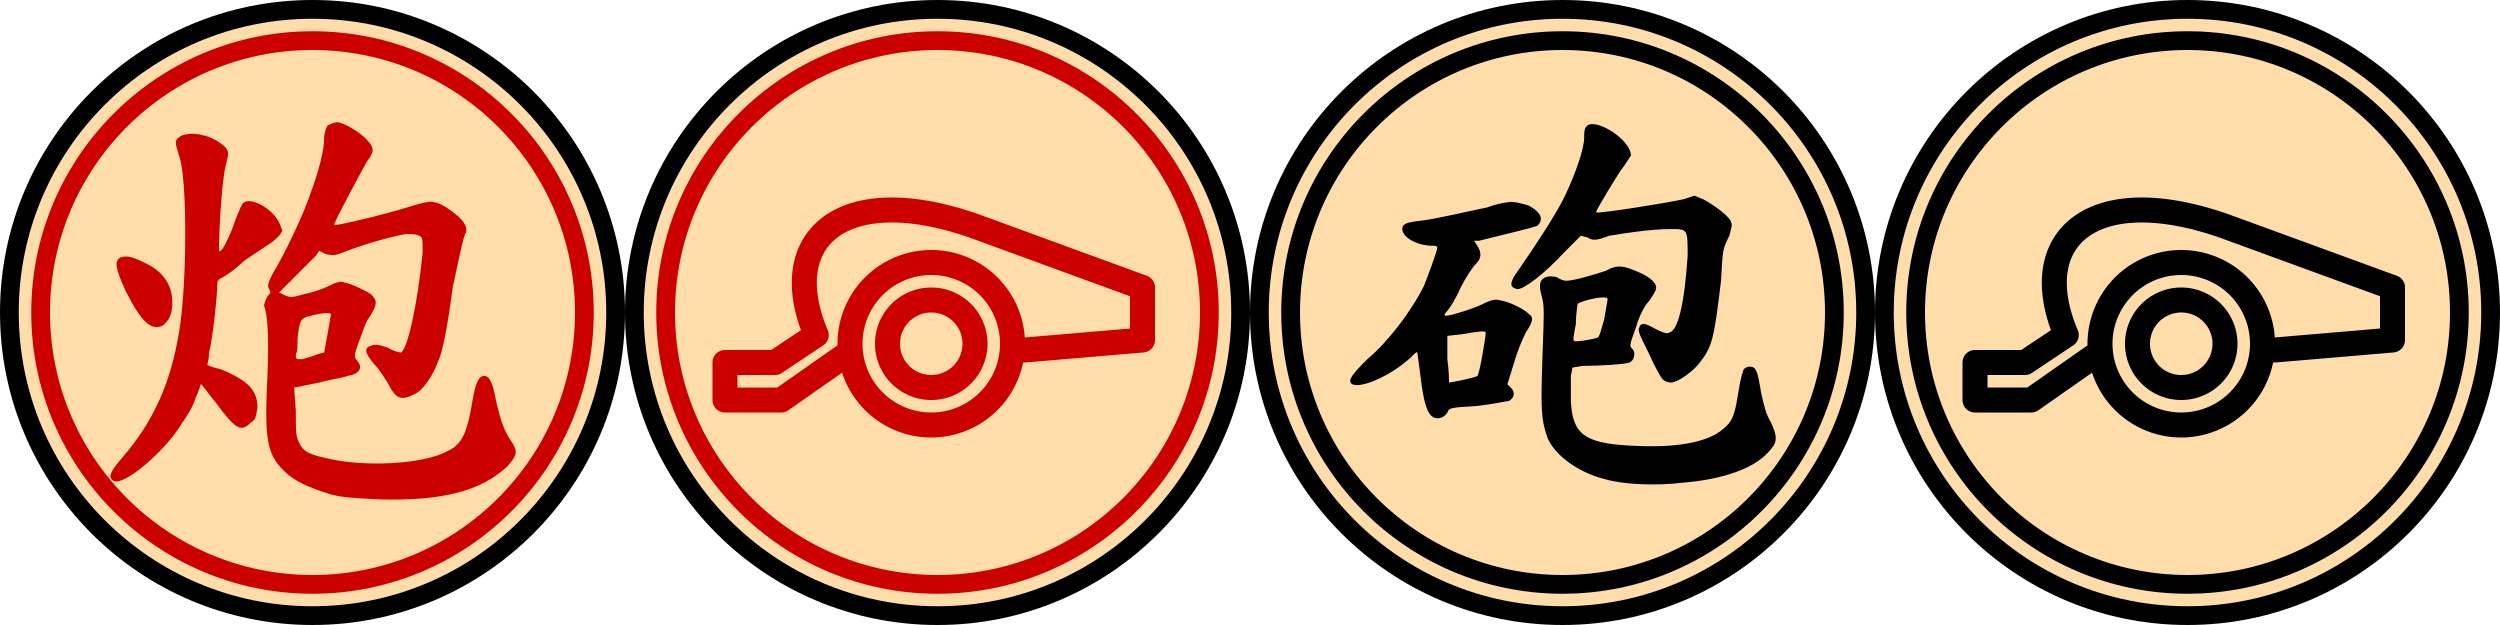
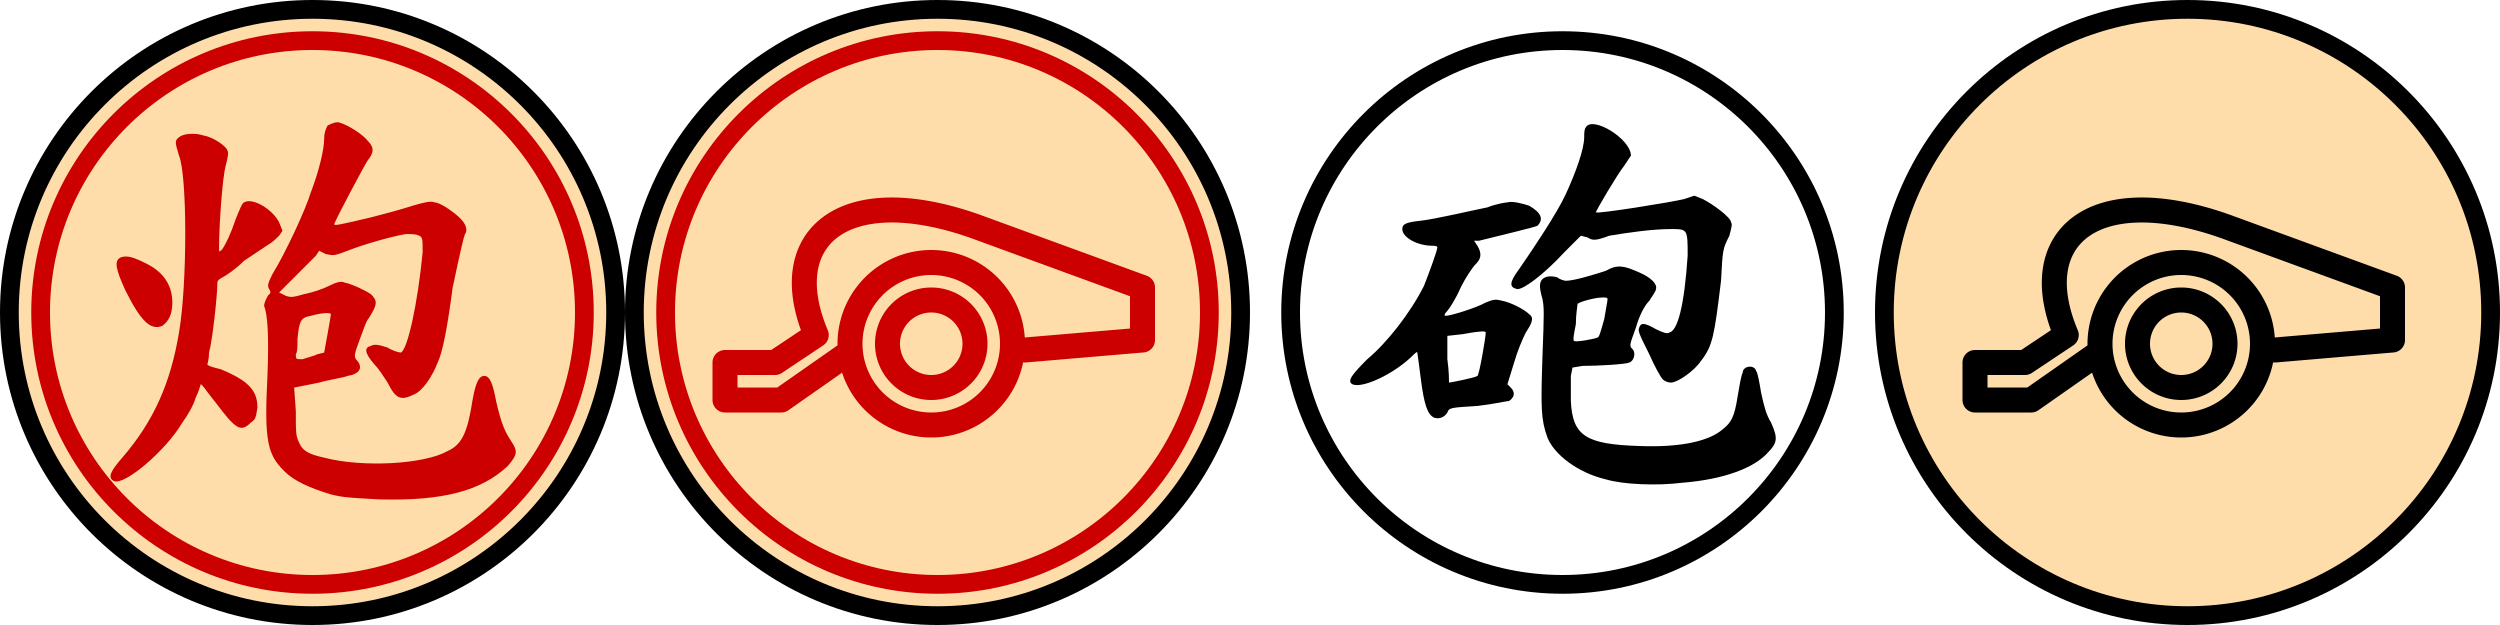
<svg xmlns="http://www.w3.org/2000/svg" width="400" height="100" viewBox="-200 -50 400 100">
  <title>砲炮</title>
  <g transform="translate(-150,0)">
    <circle r="48.5" stroke-width="3" stroke="#000" fill="#fda" />
    <circle r="43.5" stroke-width="3" stroke="#c00" fill="none" />
    <path transform="scale(0.267)" fill="#c00" d="M9,-112C8,-110 7,-108 7,-104C7,-98 4,-85 -1,-72C-4,-62 -16,-36 -24,-23C-27,-17 -27,-16 -26,-14C-25,-13 -25,-11 -26,-11C-27,-10 -29,-6 -29,-4C-27,1 -26,13 -27,38C-29,77 -27,85 -17,95C-11,101 -2,105 11,109C19,111 23,111 40,112C78,113 101,107 117,92C123,85 123,83 119,77C115,71 113,66 110,53C108,42 106,38 103,38C100,38 98,41 96,52C93,71 90,79 81,83C67,91 30,93 7,87C-2,85 -6,83 -8,78C-10,74 -10,72 -10,59L-11,45 4,42C11,40 19,39 21,38C28,37 31,33 26,28C25,26 25,25 28,17C30,12 32,5 34,3C39,-5 39,-7 35,-11C32,-13 24,-17 19,-18C17,-19 14,-18 10,-16C6,-14 -0,-12 -5,-11C-12,-9 -13,-9 -16,-10L-20,-12 -10,-22C-5,-27 1,-33 2,-34L4,-37 8,-35C13,-34 13,-34 21,-37C31,-41 49,-46 56,-47C60,-47 62,-47 64,-46C66,-45 66,-44 66,-36C63,-5 57,22 53,24C52,24 48,23 45,21C39,19 37,19 35,20C31,21 31,24 37,31C40,34 43,39 45,42C50,52 53,53 61,49C66,47 72,38 75,30C78,24 81,8 84,-15C86,-24 88,-34 89,-38C90,-42 91,-47 92,-48C93,-52 90,-56 83,-61C79,-64 75,-66 73,-66C71,-67 67,-66 60,-64C54,-62 43,-59 35,-57C14,-52 13,-52 13,-53C15,-58 31,-88 33,-91C37,-96 37,-99 33,-103C29,-108 18,-114 15,-114C13,-114 11,-113 9,-112M-80,-105C-83,-103 -82,-101 -80,-94C-75,-82 -75,-17 -80,12C-85,42 -95,65 -114,87C-121,95 -123,99 -119,101C-113,104 -88,83 -78,66C-75,62 -71,55 -70,51C-68,47 -67,43 -67,43C-66,43 -63,48 -58,54C-46,70 -43,72 -37,66C-34,64 -34,63 -33,57C-33,47 -38,41 -55,34C-59,33 -63,32 -63,31C-63,31 -62,28 -62,24C-60,17 -57,-10 -57,-18C-57,-19 -56,-20 -54,-21C-52,-22 -46,-26 -41,-31C-35,-35 -29,-39 -26,-41C-24,-42 -21,-45 -20,-46L-18,-49 -20,-54C-24,-62 -36,-69 -41,-66C-42,-66 -44,-61 -46,-56C-49,-47 -52,-41 -54,-38C-56,-36 -56,-36 -56,-39C-56,-52 -54,-81 -52,-88C-51,-92 -50,-96 -51,-97C-51,-99 -59,-105 -65,-106C-71,-108 -78,-107 -80,-105M-115,-33C-119,-31 -118,-26 -112,-13C-103,5 -97,11 -90,8C-86,5 -84,1 -84,-6C-84,-17 -90,-25 -101,-30C-109,-34 -112,-34 -115,-33M11,1C11,2 10,7 9,13L7,24 3,25C1,26 -3,27 -6,28C-10,28 -10,28 -10,25C-9,24 -9,20 -9,16C-8,5 -7,3 -1,2C6,-0 11,-0 11,1" />
  </g>
  <g transform="translate(-50,0)">
    <circle r="48.5" stroke-width="3" stroke="#000" fill="#fda" />
    <circle r="43.5" stroke-width="3" stroke="#c00" fill="none" />
    <path transform="scale(0.2)" stroke-linecap="round" stroke-linejoin="round" stroke-width="20" stroke="#c00" fill="none" d="M-75,35 -125,70 -170,70 -170,40 -130,40 -97,18C-130,-60 -75,-106 30,-69L164,-20L164,22 70,30M-5,-40A65,65 180 0 0 -5,90A65,65 180 0 0 -5,-40M-5,-10A35,35 180 0 0 -5,60A35,35 180 0 0 -5,-10" />
  </g>
  <g transform="translate(50,0)">
-     <circle r="48.5" stroke-width="3" stroke="#000" fill="#fda" />
    <circle r="43.5" stroke-width="3" stroke="#000" fill="none" />
    <path transform="scale(0.267)" fill="#000" d="M14,-111C13,-110 13,-107 13,-105C13,-98 8,-84 2,-71C-3,-60 -17,-39 -26,-26C-32,-18 -32,-15 -27,-14C-23,-14 -11,-23 1,-36L11,-46 15,-45C18,-43 20,-43 28,-46C40,-48 54,-50 65,-50C75,-50 75,-50 75,-34C73,-4 69,11 64,12C63,13 60,12 56,10C49,6 47,6 46,9C45,11 46,13 52,25C55,32 59,39 60,40C61,41 63,42 65,42C69,42 79,35 83,29C90,20 91,14 95,-19C96,-38 96,-38 100,-46C101,-50 102,-53 101,-54C101,-57 90,-65 84,-68L79,-70 73,-68C65,-66 21,-59 20,-60C20,-61 33,-83 37,-88C39,-91 41,-94 41,-94C41,-104 18,-118 14,-111M-33,-66C-34,-66 -40,-65 -45,-63C-55,-61 -76,-56 -85,-55C-94,-54 -96,-53 -96,-50C-96,-45 -87,-40 -78,-40C-77,-40 -75,-40 -75,-39C-75,-37 -81,-21 -83,-16C-91,0 -105,18 -117,28C-126,37 -128,40 -127,42C-124,47 -104,39 -91,27C-89,25 -87,23 -87,24C-87,24 -86,31 -85,39C-83,55 -81,61 -77,63C-74,64 -71,63 -69,60C-68,57 -67,57 -51,56C-42,55 -33,53 -32,53C-29,51 -28,48 -31,45L-33,43 -29,30C-27,23 -24,16 -22,12C-18,6 -17,3 -20,1C-23,-2 -31,-6 -36,-7C-40,-8 -41,-8 -46,-6C-51,-3 -67,2 -70,2C-71,2 -71,1 -69,-1C-68,-2 -64,-8 -61,-15C-58,-21 -54,-27 -52,-29C-49,-32 -48,-35 -51,-40L-53,-43 -50,-43C-34,-47 -17,-51 -15,-52C-11,-56 -13,-60 -20,-64C-23,-65 -30,-67 -33,-66M26,-25C20,-23 7,-19 2,-19C1,-19 -2,-20 -3,-21C-6,-22 -10,-22 -12,-20C-14,-18 -14,-15 -12,-8C-11,-3 -11,0 -12,26C-13,57 -13,64 -9,75C-5,85 9,96 26,100C36,103 56,104 72,102C97,100 115,93 123,84C129,78 129,75 125,66C122,61 121,57 119,48C118,42 117,36 116,35C115,31 108,32 108,36C107,38 106,44 105,50C103,63 101,66 96,70C88,77 71,81 46,80C14,79 6,74 5,53C5,48 5,41 5,38L6,33 12,32C22,32 38,31 40,30C43,29 44,24 42,22C40,20 40,20 44,9C46,2 49,-4 52,-7C54,-10 56,-13 56,-14C57,-17 53,-21 46,-24C37,-28 33,-29 26,-25M27,-8C27,-7 26,-2 25,4C23,11 22,15 21,15C19,16 7,18 7,17C6,17 7,12 8,7C8,1 9,-4 9,-5C9,-6 19,-9 24,-9C26,-9 27,-9 27,-8M-46,12C-46,15 -50,38 -51,38C-52,39 -67,42 -68,42C-68,41 -68,35 -69,28L-69,14 -60,13C-49,11 -46,11 -46,12" />
  </g>
  <g transform="translate(150,0)">
    <circle r="48.5" stroke-width="3" stroke="#000" fill="#fda" />
-     <circle r="43.5" stroke-width="3" stroke="#000" fill="none" />
    <path transform="scale(0.2)" stroke-linecap="round" stroke-linejoin="round" stroke-width="20" stroke="#000" fill="none" d="M-75,35 -125,70 -170,70 -170,40 -130,40 -97,18C-130,-60 -75,-106 30,-69L164,-20L164,22 70,30M-5,-40A65,65 180 0 0 -5,90A65,65 180 0 0 -5,-40M-5,-10A35,35 180 0 0 -5,60A35,35 180 0 0 -5,-10" />
  </g>
</svg>